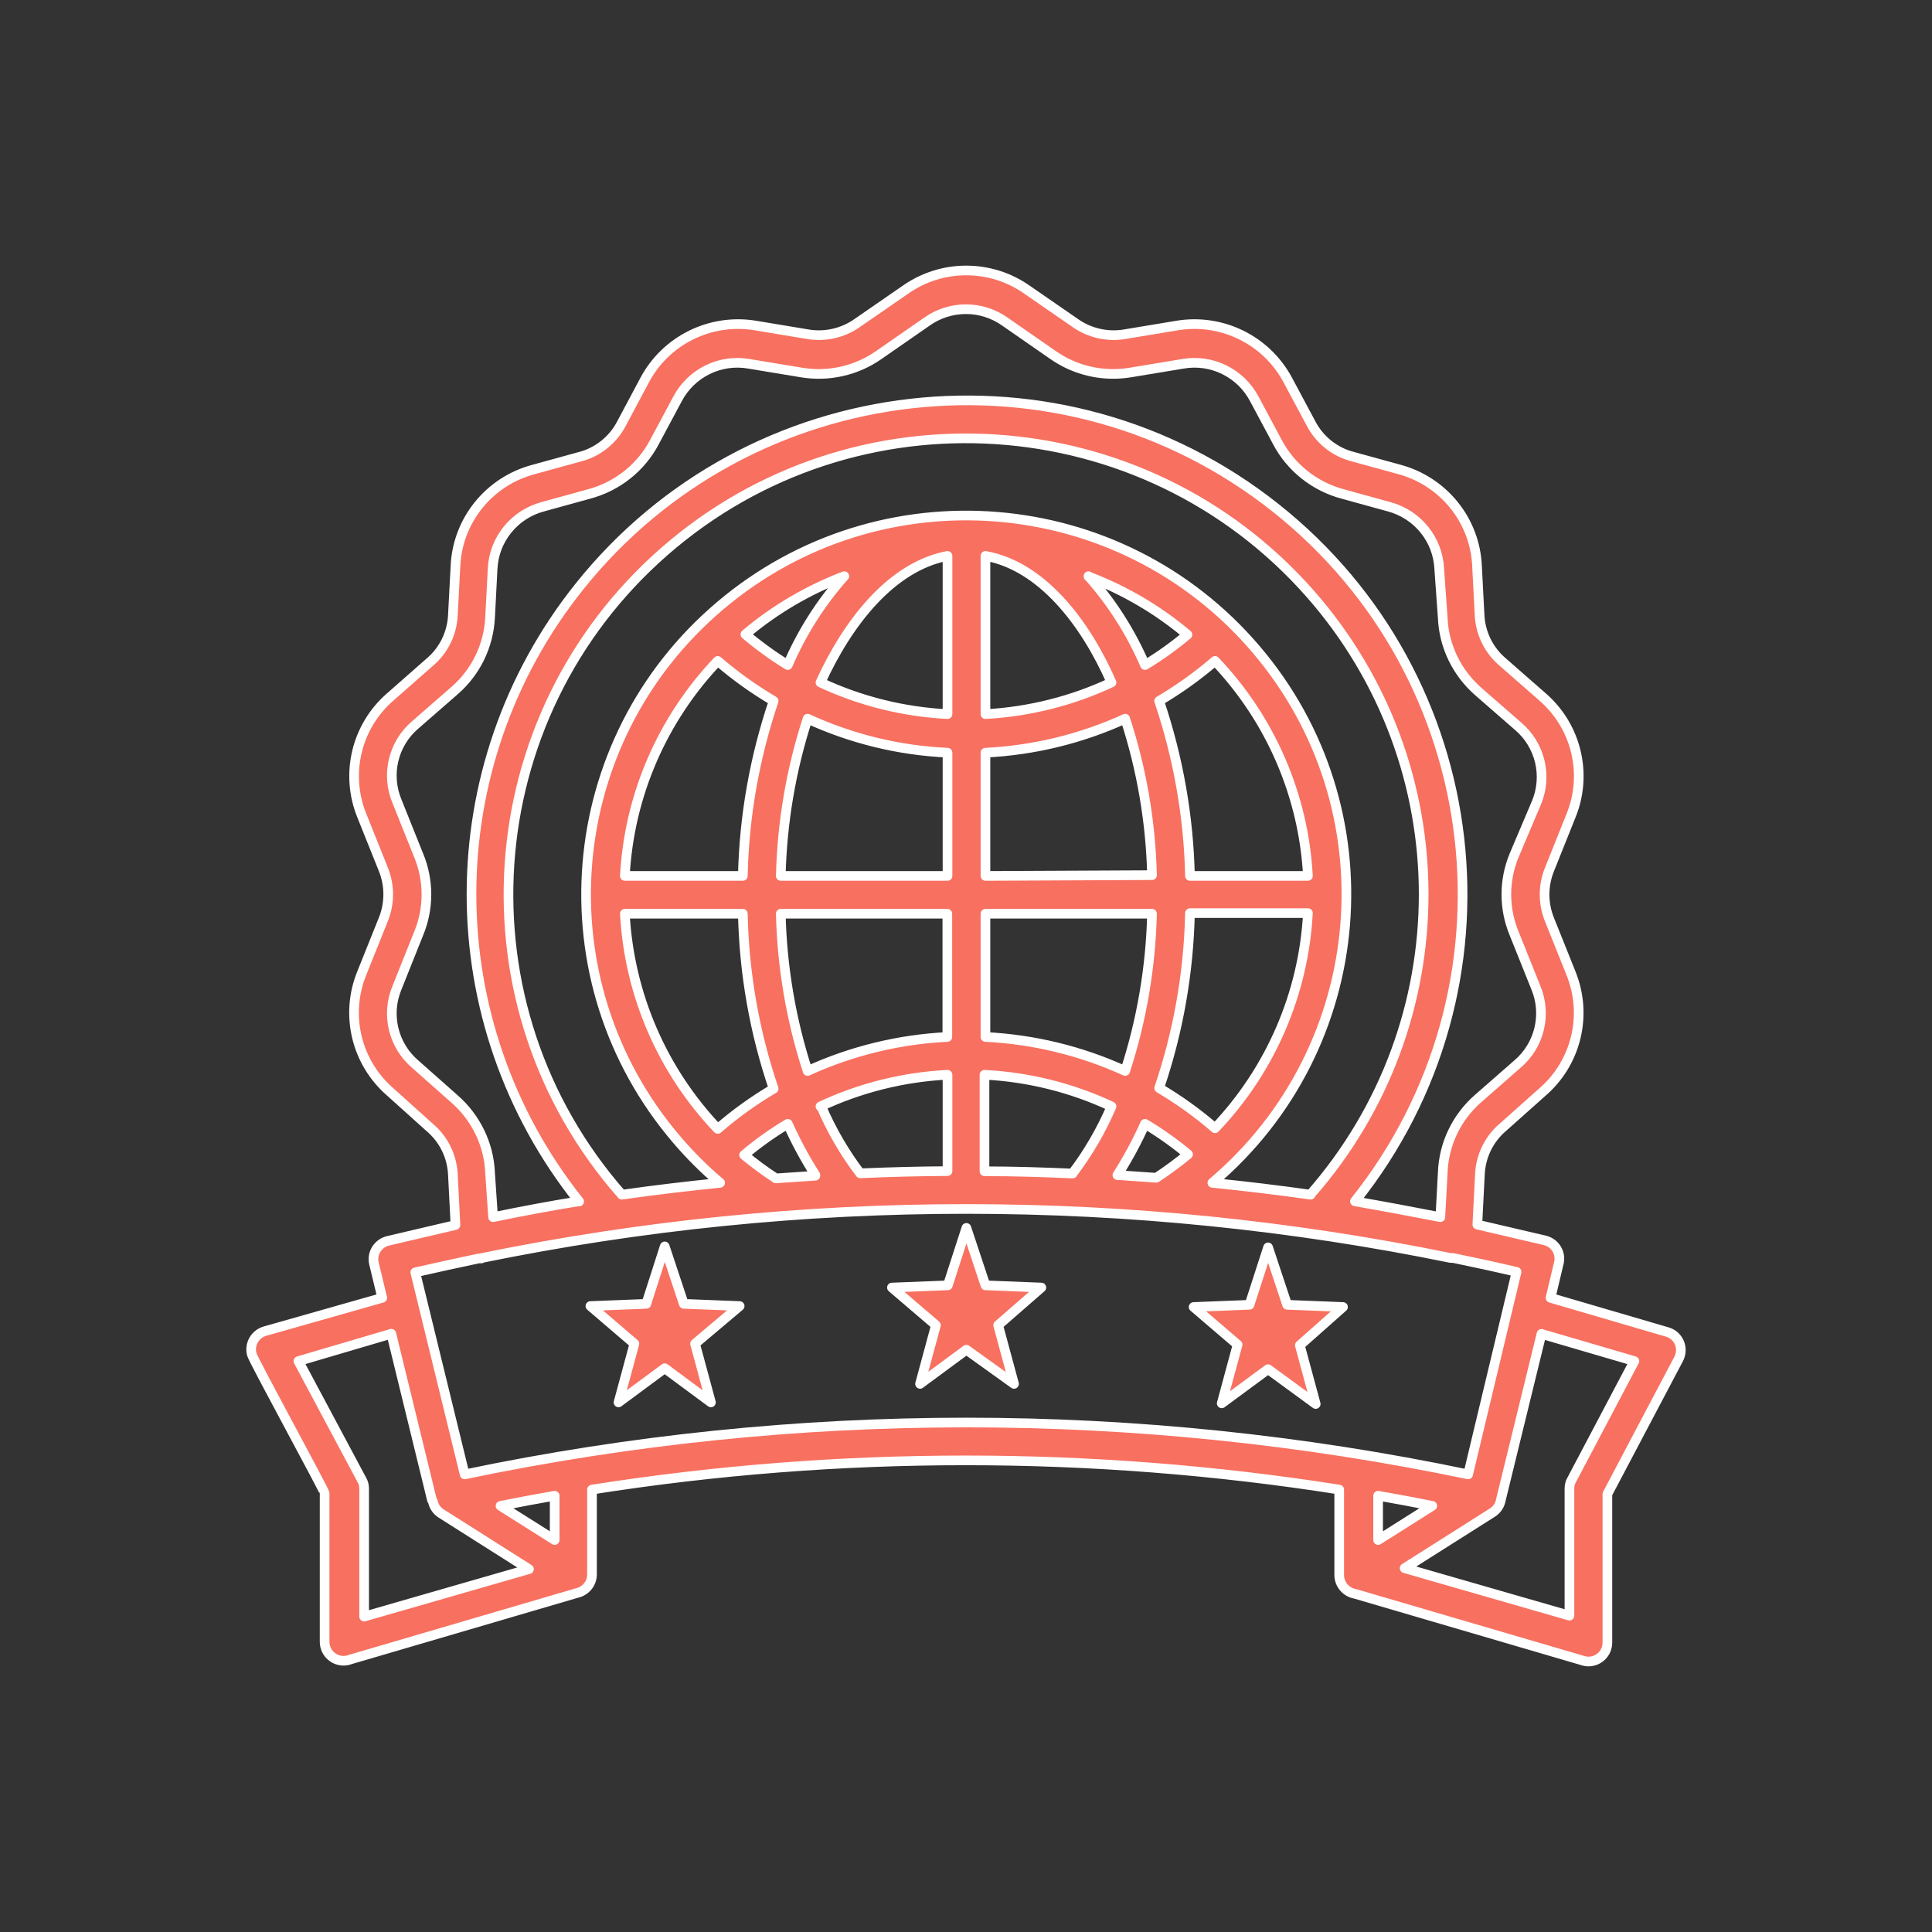
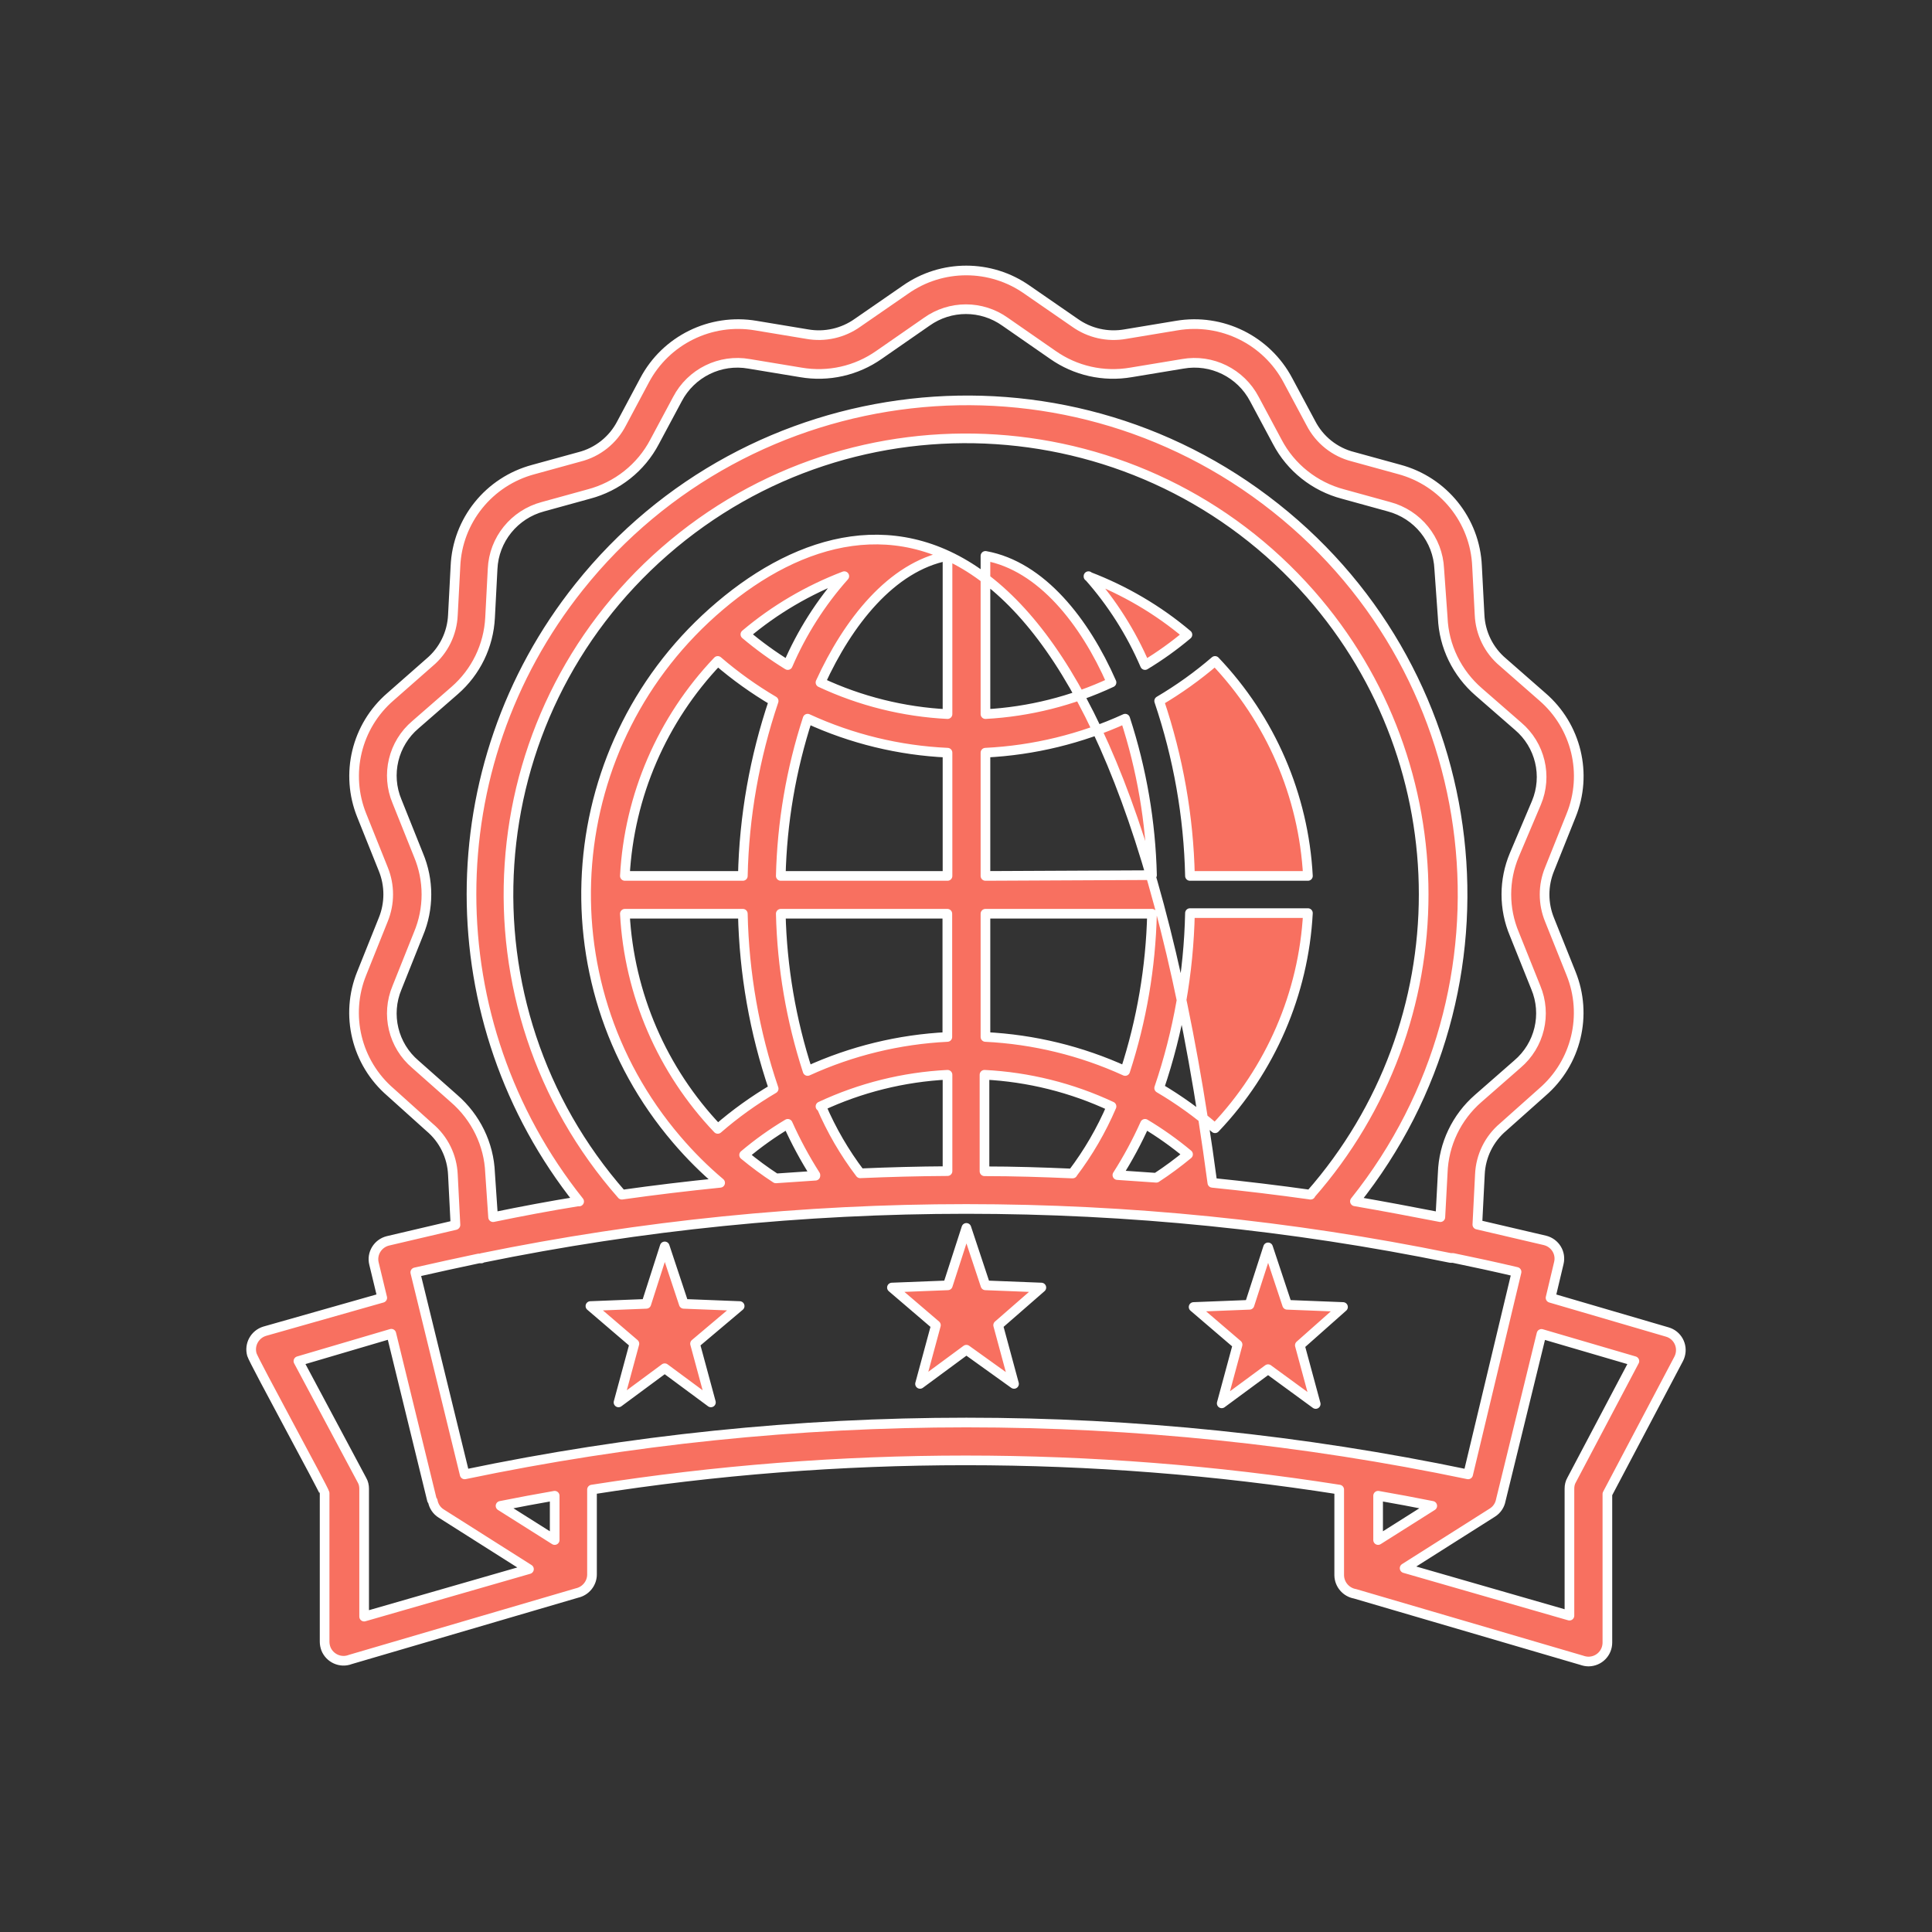
<svg xmlns="http://www.w3.org/2000/svg" width="100" height="100" viewBox="0 0 100 100" fill="none">
  <rect x="0" y="0" width="100" height="100" fill="#333333" stroke="none" />
-   <path fill-rule="evenodd" clip-rule="evenodd" d="M22.358 77.64L20.254 69.034L15.446 70.451L18.733 76.608C18.816 76.747 18.848 76.903 18.848 77.059V83.675L27.379 81.218L22.843 78.344C22.604 78.197 22.448 77.959 22.399 77.689L22.358 77.64ZM28.71 77.419V79.712L25.908 77.943C26.845 77.755 27.773 77.583 28.71 77.419ZM77.683 77.64C77.634 77.91 77.478 78.148 77.24 78.295L72.703 81.169L81.234 83.626V77.05C81.234 76.895 81.267 76.739 81.349 76.6L84.595 70.451L79.787 69.042L77.683 77.64ZM71.331 77.419C72.268 77.583 73.196 77.755 74.133 77.943L71.331 79.712V77.419ZM34.406 64.514L35.392 67.487L38.285 67.601L35.975 69.55L36.797 72.588L34.406 70.819L32.014 72.588L32.836 69.55L30.56 67.601L33.452 67.487L34.406 64.514ZM50.02 63.556L51.007 66.529L53.9 66.643L51.664 68.592L52.486 71.63L50.02 69.861L47.621 71.63L48.443 68.592L46.166 66.643L49.059 66.529L50.02 63.556ZM65.635 64.564L66.622 67.536L69.514 67.65L67.279 69.632L68.101 72.67L65.635 70.868L63.236 72.637L64.057 69.599L61.781 67.65L64.674 67.536L65.635 64.564ZM42.509 57.268C43.035 58.496 43.709 59.659 44.523 60.731C46.026 60.666 47.539 60.625 49.043 60.617V55.63C46.766 55.745 44.531 56.302 42.468 57.268H42.509ZM40.413 47.295C40.479 50.062 40.947 52.805 41.802 55.434C44.079 54.394 46.536 53.796 49.034 53.673V47.295H40.413ZM41.802 37.199C40.947 39.827 40.479 42.57 40.413 45.338H49.043V38.959C46.536 38.845 44.079 38.247 41.802 37.199ZM49.043 28.773C46.133 29.33 43.882 32.229 42.468 35.324C44.531 36.29 46.766 36.847 49.043 36.962V28.773ZM57.532 35.324C56.16 32.196 53.908 29.297 51.007 28.773V36.962C53.267 36.839 55.486 36.282 57.532 35.324ZM59.628 45.297C59.562 42.546 59.094 39.819 58.239 37.199C55.962 38.239 53.505 38.837 51.007 38.959V45.338L59.628 45.297ZM58.239 55.434C59.094 52.805 59.562 50.062 59.628 47.295H51.007V53.673C53.505 53.796 55.962 54.394 58.239 55.434ZM55.519 60.731C56.332 59.659 57.006 58.496 57.532 57.268C55.469 56.302 53.234 55.745 50.957 55.63V60.625C52.47 60.625 53.974 60.674 55.477 60.74H55.519V60.731ZM59.266 58.169C58.855 59.086 58.379 59.97 57.836 60.822L59.85 60.961C60.417 60.592 60.967 60.183 61.493 59.749C60.795 59.168 60.047 58.635 59.266 58.169ZM61.592 47.262H67.698C67.476 51.422 65.767 55.377 62.89 58.398C61.995 57.62 61.025 56.924 59.998 56.318C60.992 53.395 61.526 50.341 61.592 47.262ZM59.998 36.282C60.984 39.205 61.526 42.259 61.592 45.338H67.698C67.476 41.178 65.767 37.232 62.89 34.21C61.986 34.988 61.025 35.676 59.998 36.282ZM56.34 29.838C58.206 30.55 59.94 31.566 61.461 32.851C60.77 33.432 60.039 33.956 59.266 34.423C58.543 32.745 57.557 31.189 56.34 29.822V29.838ZM40.775 34.423C40.002 33.948 39.271 33.416 38.581 32.835C40.101 31.549 41.835 30.534 43.701 29.822C42.484 31.189 41.498 32.745 40.775 34.423ZM38.449 45.338C38.515 42.259 39.057 39.205 40.044 36.282C39.016 35.676 38.055 34.988 37.151 34.21C34.274 37.232 32.565 41.178 32.343 45.338H38.449ZM40.044 56.351C39.049 53.428 38.515 50.374 38.449 47.295H32.343C32.565 51.454 34.274 55.409 37.151 58.431C38.046 57.653 39.016 56.957 40.044 56.351ZM42.205 60.854L40.159 60.993C39.592 60.625 39.041 60.216 38.515 59.782C39.222 59.184 39.978 58.644 40.775 58.169C41.186 59.086 41.663 59.97 42.205 60.822V60.854ZM23.574 63.401L23.442 60.805C23.401 59.855 22.966 58.963 22.234 58.349L20.213 56.531C18.446 55.008 17.846 52.535 18.725 50.374L19.835 47.606C20.18 46.763 20.18 45.821 19.835 44.978L18.725 42.21C17.854 40.057 18.446 37.584 20.213 36.061L22.234 34.284C22.966 33.67 23.401 32.777 23.442 31.828L23.574 29.314C23.673 26.947 25.308 24.917 27.609 24.303L29.992 23.648C30.938 23.41 31.735 22.771 32.179 21.904L33.362 19.685C34.463 17.605 36.781 16.459 39.115 16.852L41.778 17.294C42.69 17.457 43.635 17.244 44.391 16.704L46.856 15.001C48.747 13.666 51.278 13.666 53.168 15.001L55.634 16.704C56.39 17.244 57.335 17.457 58.247 17.294L60.91 16.852C63.244 16.459 65.561 17.605 66.663 19.685L67.846 21.895C68.29 22.763 69.087 23.402 70.032 23.639L72.415 24.294C74.717 24.909 76.352 26.939 76.451 29.306L76.582 31.819C76.623 32.769 77.059 33.662 77.79 34.276L79.828 36.061C81.595 37.584 82.195 40.057 81.316 42.218L80.207 44.986C79.861 45.829 79.861 46.771 80.207 47.614L81.316 50.382C82.187 52.535 81.595 55.008 79.828 56.531L77.807 58.332C77.075 58.947 76.64 59.839 76.599 60.789L76.467 63.385L79.968 64.203C80.494 64.334 80.815 64.858 80.683 65.382L80.256 67.176L86.296 68.944C86.814 69.092 87.11 69.632 86.962 70.148C86.945 70.213 86.921 70.271 86.888 70.336L83.198 77.329V85.017C83.198 85.558 82.771 85.992 82.228 86C82.105 86 81.982 85.975 81.867 85.934L70.139 82.496C69.671 82.414 69.325 82.012 69.317 81.537V77.1C56.505 75.085 43.454 75.085 30.642 77.1V81.496C30.642 81.955 30.313 82.356 29.861 82.455L18.133 85.894C17.632 86.09 17.065 85.836 16.868 85.337C16.827 85.222 16.802 85.099 16.802 84.977V77.288C16.802 77.157 13.137 70.459 13.038 70.115C12.89 69.599 13.186 69.059 13.704 68.903L19.785 67.176L19.358 65.407C19.227 64.883 19.555 64.359 20.073 64.228C21.24 63.949 22.399 63.687 23.566 63.409L23.574 63.401ZM24.946 65.112C41.482 61.73 58.543 61.73 75.078 65.112H75.21C76.319 65.341 77.42 65.579 78.497 65.833L75.99 76.314C58.864 72.735 41.178 72.735 24.051 76.314L21.495 65.857C22.604 65.603 23.706 65.366 24.782 65.137H24.914L24.946 65.112ZM67.838 61.837C66.145 61.599 64.452 61.395 62.751 61.223C71.035 54.214 72.046 41.842 65.003 33.596C57.968 25.343 45.55 24.335 37.274 31.353C28.99 38.362 27.979 50.734 35.022 58.979C35.712 59.79 36.468 60.543 37.274 61.223C35.573 61.395 33.871 61.599 32.187 61.837C23.566 52.036 24.56 37.125 34.398 28.536C44.235 19.947 59.2 20.937 67.821 30.738C75.645 39.639 75.645 52.937 67.821 61.837H67.838ZM29.943 62.181C28.464 62.418 26.993 62.697 25.522 63L25.366 60.707C25.308 59.225 24.626 57.833 23.5 56.859L21.503 55.09C20.352 54.115 19.966 52.511 20.55 51.119L21.659 48.343C22.21 47.033 22.21 45.559 21.659 44.249L20.55 41.481C19.966 40.089 20.352 38.484 21.503 37.51L23.533 35.741C24.634 34.783 25.292 33.424 25.366 31.967L25.497 29.453C25.563 27.922 26.623 26.62 28.102 26.227L30.477 25.572C31.94 25.187 33.181 24.204 33.88 22.87L35.063 20.659C35.77 19.308 37.274 18.563 38.778 18.833L41.449 19.275C42.871 19.521 44.325 19.193 45.501 18.366L47.966 16.655C49.182 15.787 50.809 15.787 52.026 16.655L54.491 18.366C55.666 19.193 57.121 19.521 58.543 19.275L61.214 18.833C62.718 18.563 64.222 19.308 64.929 20.659L66.112 22.87C66.811 24.204 68.052 25.187 69.514 25.572L71.889 26.227C73.369 26.62 74.429 27.922 74.495 29.453L74.675 31.967C74.733 33.449 75.415 34.841 76.541 35.815L78.571 37.584C79.722 38.558 80.108 40.163 79.524 41.555L78.382 44.249C77.831 45.559 77.831 47.033 78.382 48.343L79.492 51.111C80.075 52.502 79.689 54.107 78.538 55.082L76.508 56.859C75.391 57.833 74.725 59.225 74.675 60.707L74.552 63C73.081 62.713 71.602 62.435 70.131 62.181C78.949 51.135 77.1 35.054 66.013 26.276C54.927 17.49 38.786 19.332 29.976 30.378C22.547 39.688 22.547 52.871 29.976 62.189H29.943V62.181Z" fill="#F87060" stroke="white" stroke-width="0.5" stroke-linejoin="round" />
+   <path fill-rule="evenodd" clip-rule="evenodd" d="M22.358 77.64L20.254 69.034L15.446 70.451L18.733 76.608C18.816 76.747 18.848 76.903 18.848 77.059V83.675L27.379 81.218L22.843 78.344C22.604 78.197 22.448 77.959 22.399 77.689L22.358 77.64ZM28.71 77.419V79.712L25.908 77.943C26.845 77.755 27.773 77.583 28.71 77.419ZM77.683 77.64C77.634 77.91 77.478 78.148 77.24 78.295L72.703 81.169L81.234 83.626V77.05C81.234 76.895 81.267 76.739 81.349 76.6L84.595 70.451L79.787 69.042L77.683 77.64ZM71.331 77.419C72.268 77.583 73.196 77.755 74.133 77.943L71.331 79.712V77.419ZM34.406 64.514L35.392 67.487L38.285 67.601L35.975 69.55L36.797 72.588L34.406 70.819L32.014 72.588L32.836 69.55L30.56 67.601L33.452 67.487L34.406 64.514ZM50.02 63.556L51.007 66.529L53.9 66.643L51.664 68.592L52.486 71.63L50.02 69.861L47.621 71.63L48.443 68.592L46.166 66.643L49.059 66.529L50.02 63.556ZM65.635 64.564L66.622 67.536L69.514 67.65L67.279 69.632L68.101 72.67L65.635 70.868L63.236 72.637L64.057 69.599L61.781 67.65L64.674 67.536L65.635 64.564ZM42.509 57.268C43.035 58.496 43.709 59.659 44.523 60.731C46.026 60.666 47.539 60.625 49.043 60.617V55.63C46.766 55.745 44.531 56.302 42.468 57.268H42.509ZM40.413 47.295C40.479 50.062 40.947 52.805 41.802 55.434C44.079 54.394 46.536 53.796 49.034 53.673V47.295H40.413ZM41.802 37.199C40.947 39.827 40.479 42.57 40.413 45.338H49.043V38.959C46.536 38.845 44.079 38.247 41.802 37.199ZM49.043 28.773C46.133 29.33 43.882 32.229 42.468 35.324C44.531 36.29 46.766 36.847 49.043 36.962V28.773ZM57.532 35.324C56.16 32.196 53.908 29.297 51.007 28.773V36.962C53.267 36.839 55.486 36.282 57.532 35.324ZM59.628 45.297C59.562 42.546 59.094 39.819 58.239 37.199C55.962 38.239 53.505 38.837 51.007 38.959V45.338L59.628 45.297ZM58.239 55.434C59.094 52.805 59.562 50.062 59.628 47.295H51.007V53.673C53.505 53.796 55.962 54.394 58.239 55.434ZM55.519 60.731C56.332 59.659 57.006 58.496 57.532 57.268C55.469 56.302 53.234 55.745 50.957 55.63V60.625C52.47 60.625 53.974 60.674 55.477 60.74H55.519V60.731ZM59.266 58.169C58.855 59.086 58.379 59.97 57.836 60.822L59.85 60.961C60.417 60.592 60.967 60.183 61.493 59.749C60.795 59.168 60.047 58.635 59.266 58.169ZM61.592 47.262H67.698C67.476 51.422 65.767 55.377 62.89 58.398C61.995 57.62 61.025 56.924 59.998 56.318C60.992 53.395 61.526 50.341 61.592 47.262ZM59.998 36.282C60.984 39.205 61.526 42.259 61.592 45.338H67.698C67.476 41.178 65.767 37.232 62.89 34.21C61.986 34.988 61.025 35.676 59.998 36.282ZM56.34 29.838C58.206 30.55 59.94 31.566 61.461 32.851C60.77 33.432 60.039 33.956 59.266 34.423C58.543 32.745 57.557 31.189 56.34 29.822V29.838ZM40.775 34.423C40.002 33.948 39.271 33.416 38.581 32.835C40.101 31.549 41.835 30.534 43.701 29.822C42.484 31.189 41.498 32.745 40.775 34.423ZM38.449 45.338C38.515 42.259 39.057 39.205 40.044 36.282C39.016 35.676 38.055 34.988 37.151 34.21C34.274 37.232 32.565 41.178 32.343 45.338H38.449ZM40.044 56.351C39.049 53.428 38.515 50.374 38.449 47.295H32.343C32.565 51.454 34.274 55.409 37.151 58.431C38.046 57.653 39.016 56.957 40.044 56.351ZM42.205 60.854L40.159 60.993C39.592 60.625 39.041 60.216 38.515 59.782C39.222 59.184 39.978 58.644 40.775 58.169C41.186 59.086 41.663 59.97 42.205 60.822V60.854ZM23.574 63.401L23.442 60.805C23.401 59.855 22.966 58.963 22.234 58.349L20.213 56.531C18.446 55.008 17.846 52.535 18.725 50.374L19.835 47.606C20.18 46.763 20.18 45.821 19.835 44.978L18.725 42.21C17.854 40.057 18.446 37.584 20.213 36.061L22.234 34.284C22.966 33.67 23.401 32.777 23.442 31.828L23.574 29.314C23.673 26.947 25.308 24.917 27.609 24.303L29.992 23.648C30.938 23.41 31.735 22.771 32.179 21.904L33.362 19.685C34.463 17.605 36.781 16.459 39.115 16.852L41.778 17.294C42.69 17.457 43.635 17.244 44.391 16.704L46.856 15.001C48.747 13.666 51.278 13.666 53.168 15.001L55.634 16.704C56.39 17.244 57.335 17.457 58.247 17.294L60.91 16.852C63.244 16.459 65.561 17.605 66.663 19.685L67.846 21.895C68.29 22.763 69.087 23.402 70.032 23.639L72.415 24.294C74.717 24.909 76.352 26.939 76.451 29.306L76.582 31.819C76.623 32.769 77.059 33.662 77.79 34.276L79.828 36.061C81.595 37.584 82.195 40.057 81.316 42.218L80.207 44.986C79.861 45.829 79.861 46.771 80.207 47.614L81.316 50.382C82.187 52.535 81.595 55.008 79.828 56.531L77.807 58.332C77.075 58.947 76.64 59.839 76.599 60.789L76.467 63.385L79.968 64.203C80.494 64.334 80.815 64.858 80.683 65.382L80.256 67.176L86.296 68.944C86.814 69.092 87.11 69.632 86.962 70.148C86.945 70.213 86.921 70.271 86.888 70.336L83.198 77.329V85.017C83.198 85.558 82.771 85.992 82.228 86C82.105 86 81.982 85.975 81.867 85.934L70.139 82.496C69.671 82.414 69.325 82.012 69.317 81.537V77.1C56.505 75.085 43.454 75.085 30.642 77.1V81.496C30.642 81.955 30.313 82.356 29.861 82.455L18.133 85.894C17.632 86.09 17.065 85.836 16.868 85.337C16.827 85.222 16.802 85.099 16.802 84.977V77.288C16.802 77.157 13.137 70.459 13.038 70.115C12.89 69.599 13.186 69.059 13.704 68.903L19.785 67.176L19.358 65.407C19.227 64.883 19.555 64.359 20.073 64.228C21.24 63.949 22.399 63.687 23.566 63.409L23.574 63.401ZM24.946 65.112C41.482 61.73 58.543 61.73 75.078 65.112H75.21C76.319 65.341 77.42 65.579 78.497 65.833L75.99 76.314C58.864 72.735 41.178 72.735 24.051 76.314L21.495 65.857C22.604 65.603 23.706 65.366 24.782 65.137H24.914L24.946 65.112ZM67.838 61.837C66.145 61.599 64.452 61.395 62.751 61.223C57.968 25.343 45.55 24.335 37.274 31.353C28.99 38.362 27.979 50.734 35.022 58.979C35.712 59.79 36.468 60.543 37.274 61.223C35.573 61.395 33.871 61.599 32.187 61.837C23.566 52.036 24.56 37.125 34.398 28.536C44.235 19.947 59.2 20.937 67.821 30.738C75.645 39.639 75.645 52.937 67.821 61.837H67.838ZM29.943 62.181C28.464 62.418 26.993 62.697 25.522 63L25.366 60.707C25.308 59.225 24.626 57.833 23.5 56.859L21.503 55.09C20.352 54.115 19.966 52.511 20.55 51.119L21.659 48.343C22.21 47.033 22.21 45.559 21.659 44.249L20.55 41.481C19.966 40.089 20.352 38.484 21.503 37.51L23.533 35.741C24.634 34.783 25.292 33.424 25.366 31.967L25.497 29.453C25.563 27.922 26.623 26.62 28.102 26.227L30.477 25.572C31.94 25.187 33.181 24.204 33.88 22.87L35.063 20.659C35.77 19.308 37.274 18.563 38.778 18.833L41.449 19.275C42.871 19.521 44.325 19.193 45.501 18.366L47.966 16.655C49.182 15.787 50.809 15.787 52.026 16.655L54.491 18.366C55.666 19.193 57.121 19.521 58.543 19.275L61.214 18.833C62.718 18.563 64.222 19.308 64.929 20.659L66.112 22.87C66.811 24.204 68.052 25.187 69.514 25.572L71.889 26.227C73.369 26.62 74.429 27.922 74.495 29.453L74.675 31.967C74.733 33.449 75.415 34.841 76.541 35.815L78.571 37.584C79.722 38.558 80.108 40.163 79.524 41.555L78.382 44.249C77.831 45.559 77.831 47.033 78.382 48.343L79.492 51.111C80.075 52.502 79.689 54.107 78.538 55.082L76.508 56.859C75.391 57.833 74.725 59.225 74.675 60.707L74.552 63C73.081 62.713 71.602 62.435 70.131 62.181C78.949 51.135 77.1 35.054 66.013 26.276C54.927 17.49 38.786 19.332 29.976 30.378C22.547 39.688 22.547 52.871 29.976 62.189H29.943V62.181Z" fill="#F87060" stroke="white" stroke-width="0.5" stroke-linejoin="round" />
</svg>